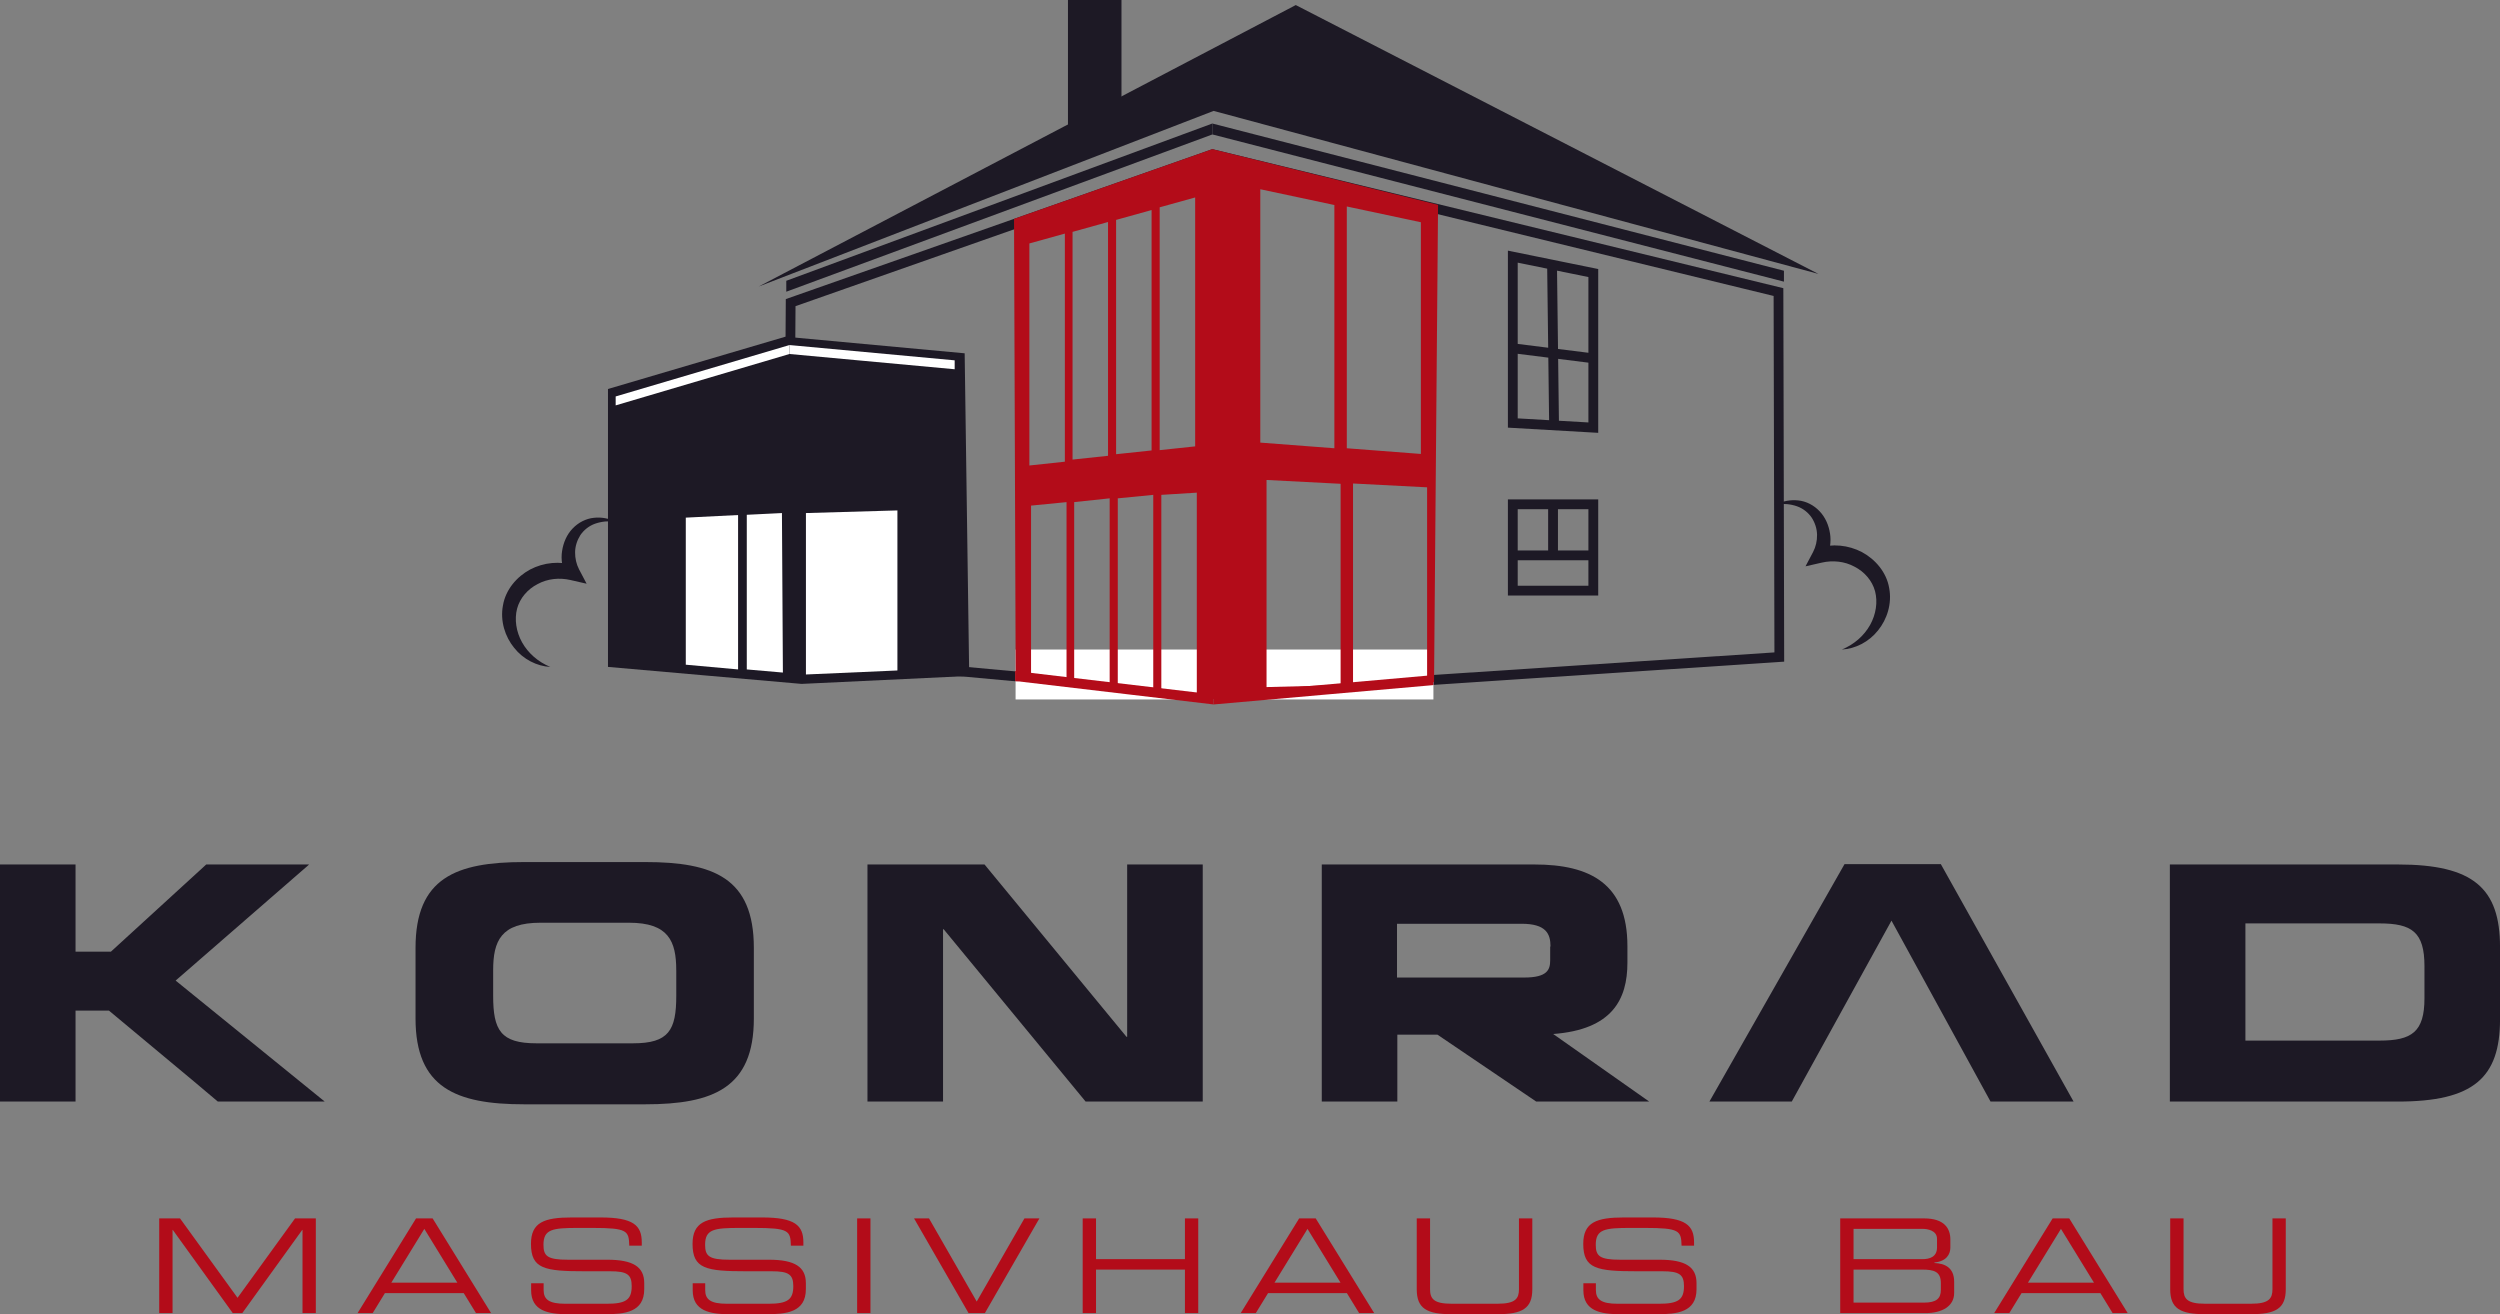
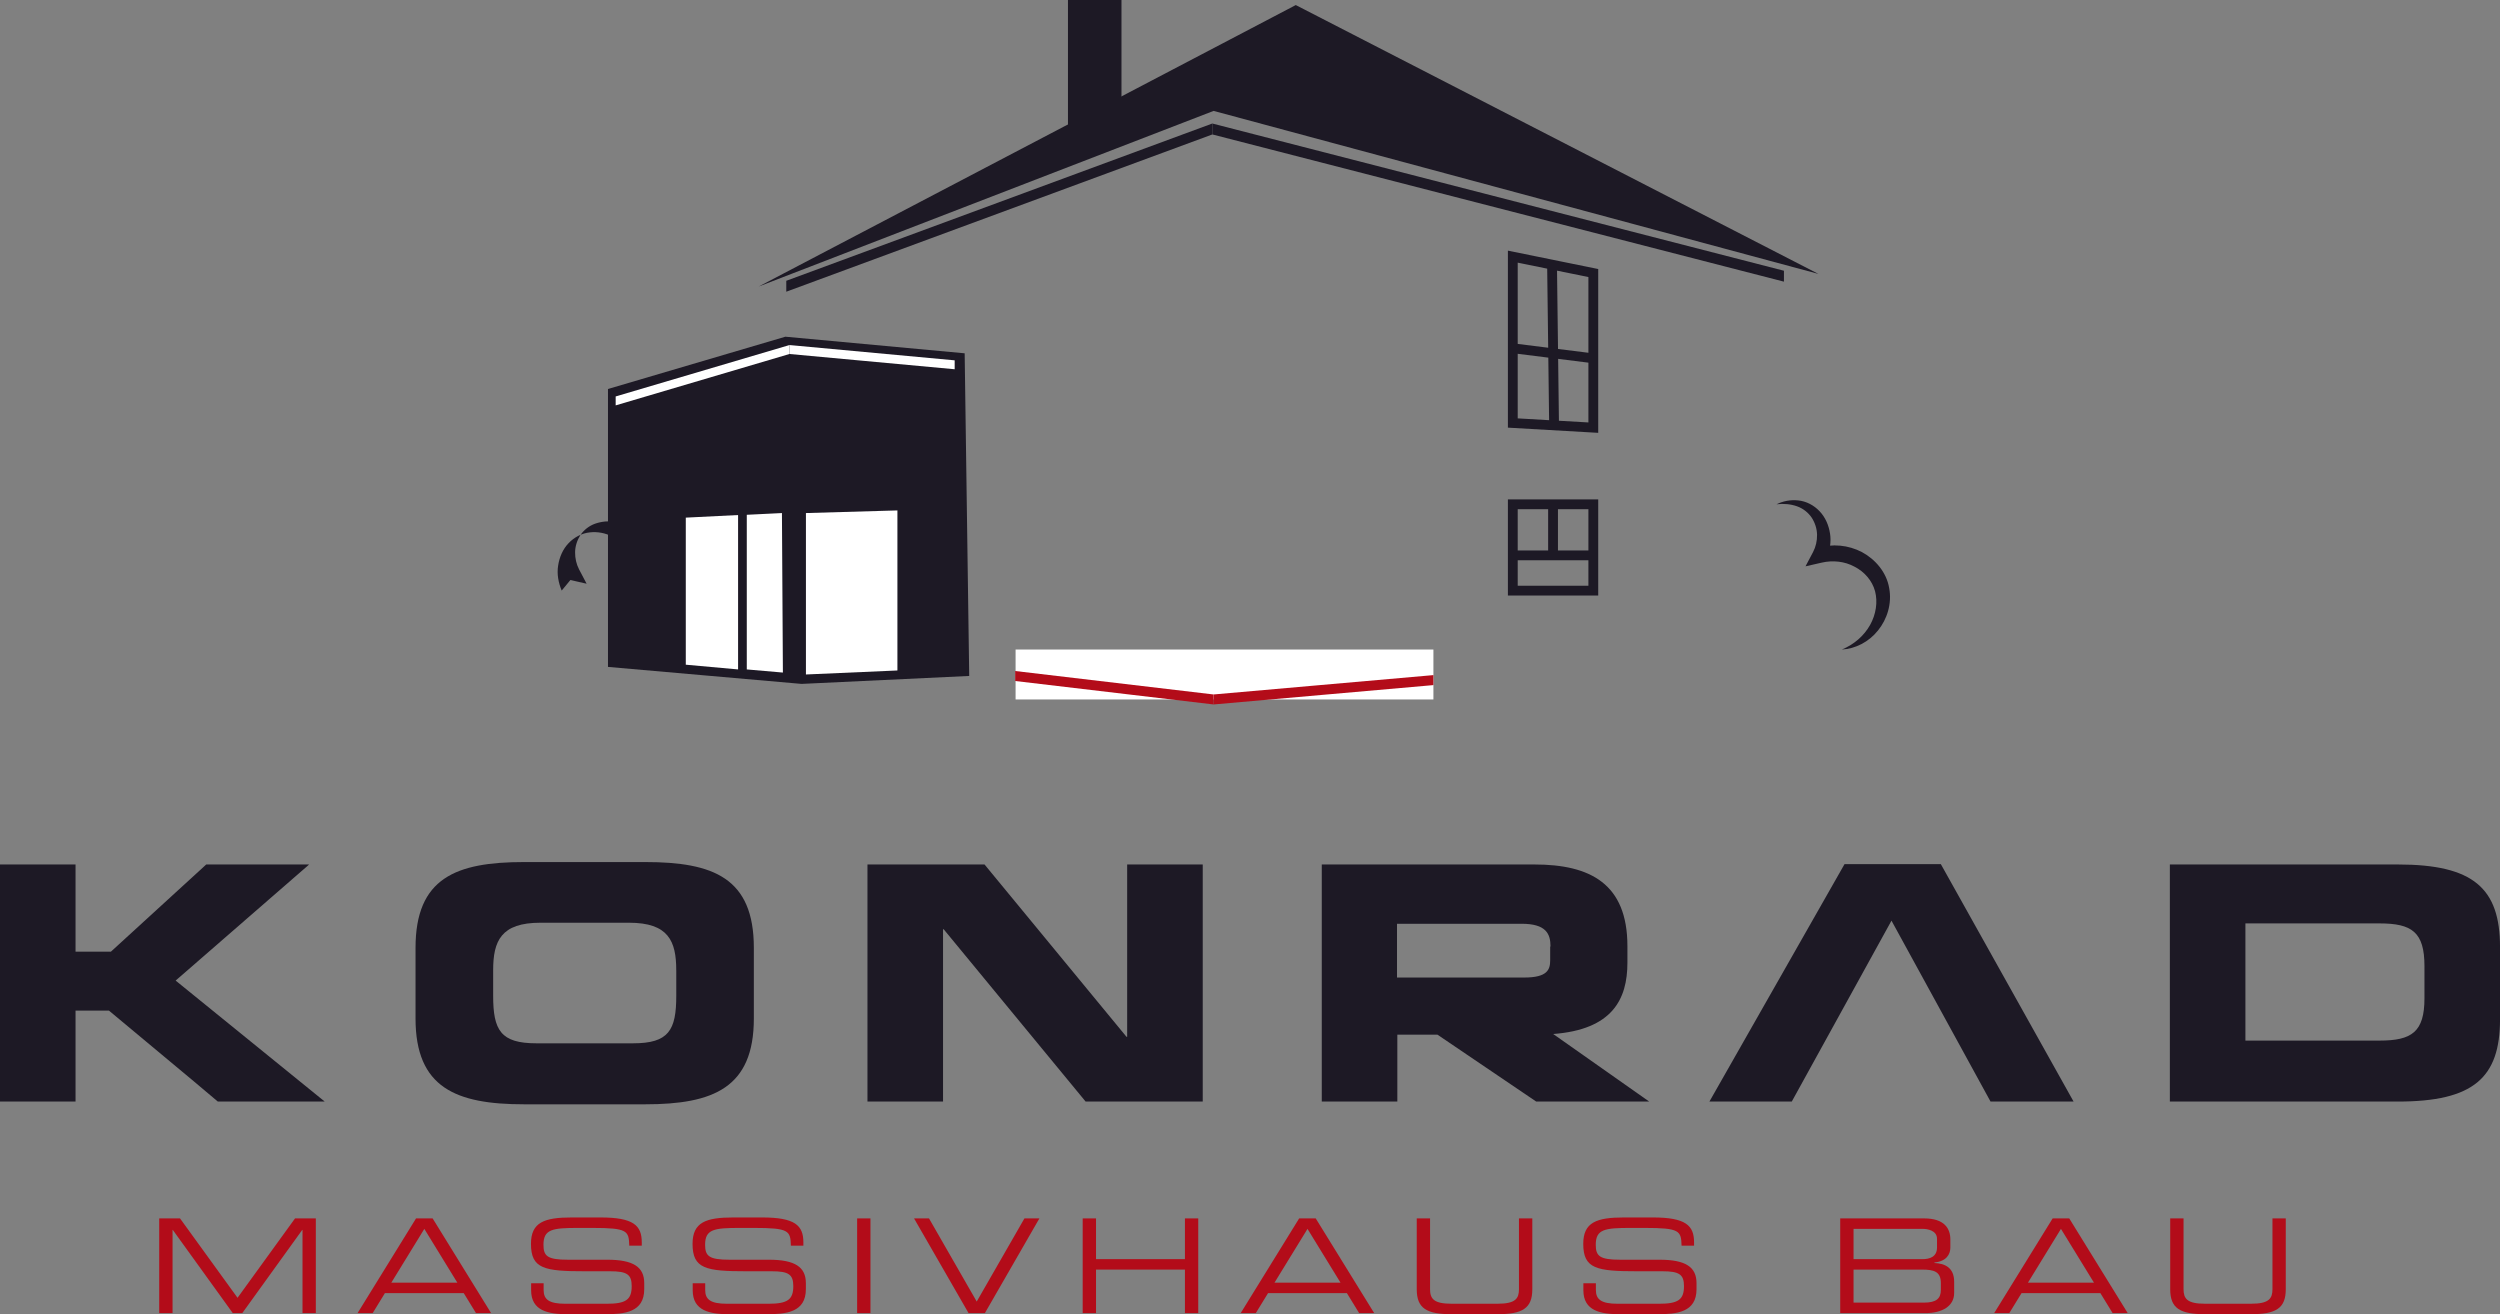
<svg xmlns="http://www.w3.org/2000/svg" id="Ebene_1" data-name="Ebene 1" viewBox="0 0 835.68 439.3">
  <rect x="0" y="0" width="835.68" height="439.3" fill="#808080" stroke="none" />
  <defs>
    <style>
      .cls-1 {
        fill: none;
        stroke: #1d1925;
        stroke-miterlimit: 10;
        stroke-width: 3.28px;
      }

      .cls-2 {
        fill: #fff;
      }

      .cls-3 {
        fill: #1d1925;
      }

      .cls-4 {
        fill: #b30c19;
      }
    </style>
  </defs>
  <polygon class="cls-3" points="72.81 368.22 64.74 361.42 36.41 337.81 25.25 337.81 25.25 368.22 0 368.22 0 288.97 25.25 288.97 25.25 318.11 37.08 318.11 68.94 288.97 103.3 288.97 103.08 289.2 58.71 327.78 108.54 368.22 72.81 368.22" />
  <path class="cls-3" d="M215.69,369.14h-40.5c-22.75,0-36.29-5.52-36.29-28.68v-23.62c0-23.38,13.54-28.68,36.29-28.68h40.5c22.76,0,36.3,5.3,36.3,28.68v23.62c0,23.15-13.54,28.68-36.3,28.68M226.05,324.33c0-9.79-2.62-15.89-15.81-15.89h-29.58c-13.2,0-15.81,6.1-15.81,15.89v8.53c0,11.51,2.5,15.89,14.45,15.89h32.31c11.95,0,14.45-4.38,14.45-15.89v-8.53Z" />
  <polygon class="cls-3" points="362.89 368.22 315.45 310.63 315.23 310.63 315.23 368.22 289.97 368.22 289.97 288.97 329.1 288.97 376.55 346.57 376.78 346.57 376.78 288.97 402.04 288.97 402.04 368.22 362.89 368.22" />
  <path class="cls-3" d="M551.29,368.22h-37.78l-32.99-22.35h-13.43v22.35h-25.26v-79.25h71.1c18.66,0,31.07,6.45,31.07,27.3v5.53c0,12.33-5.12,22.35-24.81,23.84l32.09,22.58ZM518.29,316.39c0-4.26-1.48-7.6-9.67-7.6h-41.64v17.97h42.55c7.74,0,8.65-2.65,8.65-5.76v-4.61h.12Z" />
  <polygon class="cls-3" points="665.38 368.22 632.27 307.75 598.94 368.22 571.41 368.22 616.57 288.86 648.77 288.86 693.14 368.22 665.38 368.22" />
  <path class="cls-3" d="M801.55,368.22h-76.23v-79.25h76.23c25.26,0,34.14,7.95,34.14,27.65v24.07c0,19.59-8.87,27.53-34.14,27.53M810.43,322.95c0-11.41-4.22-14.28-15.02-14.28h-44.83v39.17h44.83c10.8,0,15.02-2.88,15.02-14.17v-10.71Z" />
  <polygon class="cls-4" points="101.12 438.93 101.12 411.14 101.02 411.14 80.99 438.93 77.81 438.93 57.77 411.14 57.68 411.14 57.68 438.93 53.22 438.93 53.22 407.28 60.18 407.28 79.4 433.82 98.62 407.28 105.57 407.28 105.57 438.93 101.12 438.93" />
  <path class="cls-4" d="M159.11,438.93l-4.09-6.67h-26.36l-4.08,6.67h-5.05l19.54-31.65h5.55l19.54,31.65h-5.05ZM141.84,410.78l-11.04,17.99h22.08l-11.04-17.99Z" />
  <path class="cls-4" d="M202.12,439.3h-12.36c-6.49,0-12.22-1.11-12.22-8v-2.35h4.18v2.25c0,3.13,1.72,4.61,7.27,4.61h13.81c6.41,0,8.36-1.34,8.36-5.89,0-3.91-1.59-4.97-7.18-4.97h-8.45c-13.59,0-18.04-.83-18.04-9.16,0-7.22,4.46-8.83,13.64-8.83h9.59c11.04,0,13.81,2.67,13.81,8.33v1.1h-4.18c-.14-4.97-.59-5.93-12.31-5.93h-4.73c-8.59,0-11.64.41-11.64,5.61,0,3.77,1.23,5.02,8.18,5.02h13.18c8.68,0,12.32,2.44,12.32,7.82v2.02c0,7.78-6.63,8.38-13.22,8.38" />
  <path class="cls-4" d="M256.13,439.3h-12.36c-6.5,0-12.22-1.11-12.22-8v-2.35h4.18v2.25c0,3.13,1.72,4.61,7.27,4.61h13.82c6.4,0,8.36-1.34,8.36-5.89,0-3.91-1.59-4.97-7.18-4.97h-8.45c-13.59,0-18.05-.83-18.05-9.16,0-7.22,4.46-8.83,13.64-8.83h9.59c11.04,0,13.82,2.67,13.82,8.33v1.1h-4.18c-.14-4.97-.59-5.93-12.31-5.93h-4.73c-8.59,0-11.63.41-11.63,5.61,0,3.77,1.23,5.02,8.18,5.02h13.18c8.68,0,12.32,2.44,12.32,7.82v2.02c0,7.78-6.64,8.38-13.23,8.38" />
  <rect class="cls-4" x="286.52" y="407.28" width="4.45" height="31.65" />
  <polygon class="cls-4" points="329.22 438.93 323.76 438.93 305.54 407.28 310.54 407.28 326.49 435.07 342.44 407.28 347.44 407.28 329.22 438.93" />
  <polygon class="cls-4" points="396.09 438.93 396.09 424.39 366.37 424.39 366.37 438.93 361.91 438.93 361.91 407.28 366.37 407.28 366.37 420.89 396.09 420.89 396.09 407.28 400.54 407.28 400.54 438.93 396.09 438.93" />
  <path class="cls-4" d="M454.32,438.93l-4.09-6.67h-26.36l-4.09,6.67h-5.05l19.54-31.65h5.54l19.54,31.65h-5.05ZM437.06,410.78l-11.04,17.99h22.08l-11.04-17.99Z" />
  <path class="cls-4" d="M500.48,439.3h-15.18c-8.36,0-11.72-1.89-11.72-8.33v-23.7h4.45v23.65c0,3.13,1.14,4.88,7.13,4.88h15.46c6,0,7.13-1.75,7.13-4.88v-23.65h4.46v23.7c0,6.43-3.36,8.33-11.73,8.33" />
  <path class="cls-4" d="M553.86,439.3h-12.36c-6.49,0-12.22-1.11-12.22-8v-2.35h4.18v2.25c0,3.13,1.73,4.61,7.27,4.61h13.82c6.41,0,8.36-1.34,8.36-5.89,0-3.91-1.59-4.97-7.18-4.97h-8.45c-13.59,0-18.04-.83-18.04-9.16,0-7.22,4.45-8.83,13.63-8.83h9.59c11.04,0,13.82,2.67,13.82,8.33v1.1h-4.18c-.14-4.97-.58-5.93-12.31-5.93h-4.73c-8.59,0-11.64.41-11.64,5.61,0,3.77,1.23,5.02,8.18,5.02h13.18c8.68,0,12.32,2.44,12.32,7.82v2.02c0,7.78-6.63,8.38-13.23,8.38" />
  <path class="cls-4" d="M643.67,438.93h-28.54v-31.65h28.09c6.77,0,8.73,3.41,8.73,7.04v2.72c0,2.21-1.32,4.6-5.32,4.97v.18c3.45.14,6.59,1.52,6.59,6.25v3.78c0,4.42-4.08,6.71-9.54,6.71M647.49,414.09c0-2.85-3.36-3.31-4.68-3.31h-23.22v10.12h23c2.41,0,4.9-.73,4.9-3.9v-2.9ZM648.77,428.9c0-3.86-2.27-4.51-6.32-4.51h-22.86v11.04h23.54c4.18,0,5.64-1.42,5.64-4.23v-2.3Z" />
  <path class="cls-4" d="M706.19,438.93l-4.09-6.67h-26.36l-4.09,6.67h-5.05l19.54-31.65h5.55l19.54,31.65h-5.05ZM688.92,410.78l-11.04,17.99h22.08l-11.04-17.99Z" />
  <path class="cls-4" d="M752.35,439.3h-15.18c-8.36,0-11.73-1.89-11.73-8.33v-23.7h4.46v23.65c0,3.13,1.13,4.88,7.13,4.88h15.46c6,0,7.13-1.75,7.13-4.88v-23.65h4.45v23.7c0,6.43-3.36,8.33-11.72,8.33" />
  <polygon class="cls-3" points="607.86 91.57 405.68 37.07 253.62 95.77 433.14 1.69 607.86 91.57" />
  <polygon class="cls-3" points="596.32 94.15 405.26 44.94 405.26 41.29 596.32 90.5 596.32 94.15" />
  <polygon class="cls-3" points="405.26 44.94 262.83 97.51 262.83 93.86 405.26 41.28 405.26 44.94" />
  <path class="cls-1" d="M519.14,168.58v17.06M505.69,185.64h26.91M518.8,87.95l.68,54.11M505.69,116.41l26.91,3.37M532.6,197.44h-26.91v-28.86h26.91v28.86ZM532.6,142.95l-26.91-1.55v-55.61l26.91,5.48v51.68Z" />
  <polygon class="cls-3" points="323.98 225.95 267.94 228.61 203.23 222.93 203.23 130.03 262.53 112.55 322.46 118.1 323.98 225.95" />
  <rect class="cls-3" x="356.99" width="17.89" height="43.6" />
  <polygon class="cls-2" points="246.72 223.77 229.24 222.19 229.24 173.03 246.72 172.16 246.72 223.77" />
  <polygon class="cls-2" points="261.7 224.82 249.63 223.77 249.63 172.08 261.38 171.5 261.7 224.82" />
-   <path class="cls-3" d="M405.43,53.28l187.44,45.65.27,119.15-187.83,12.42-140.14-12.9.75-115.26,139.51-49.05ZM405.26,49.85l-142.59,50.13-.79,120.63,143.38,13.2,191.14-12.64-.28-124.84-190.86-46.48Z" />
  <polygon class="cls-2" points="299.98 224.12 269.4 225.46 269.4 171.5 299.98 170.62 299.98 224.12" />
  <polygon class="cls-2" points="263.9 118.33 205.8 135.51 205.8 132.52 263.9 115.34 263.9 118.33" />
  <polygon class="cls-2" points="319.12 123.43 263.89 118.33 263.89 115.34 319.12 120.45 319.12 123.43" />
  <rect class="cls-2" x="339.48" y="217.12" width="139.67" height="16.69" />
-   <path class="cls-4" d="M405.26,49.85l-66.3,23.31.56,154.6,5.13-.42v-58.33l11.86-1.16v60.07l-11.86-.57,60.61,6.47,74.1-5.83,1.34-159.52-75.44-18.6ZM355.95,154.33l-11.86,1.27v-74.22l11.86-3.3v76.25ZM358.52,77.51l11.86-3.3v78.15l-11.86,1.26v-76.11ZM370.93,229.67l-11.86-1.76v-60.07l11.86-1.26v63.09ZM373.08,73.51l11.86-3.3v80.36l-11.86,1.26v-78.32ZM385.5,230.58l-11.86-1.83v-62.17l11.86-1.16v65.16ZM387.65,69.3l11.86-3.3v83.21l-11.86,1.26v-81.17ZM400.06,231.98l-11.86-.56v-66l11.86-.74v67.3ZM421.28,63.26l24.76,5.27v81.31l-24.76-1.89V63.26ZM448.13,229.04l-24.76.63v-69.23l24.76,1.28v67.32ZM450.2,69.02l24.76,5.27v77.45l-24.76-1.9v-80.82ZM477.04,227.35l-24.76,2.32v-68.05l24.76,1.28v64.46Z" />
  <polygon class="cls-4" points="405.66 235.48 339.35 227.64 339.35 224.3 405.66 232.14 405.66 235.48" />
  <polygon class="cls-4" points="479.15 229.01 405.66 235.48 405.66 232.14 479.15 225.67 479.15 229.01" />
  <path class="cls-3" d="M593.82,168.58c2.18-1.08,4.71-1.59,7.3-1.3,2.6.26,5.19,1.57,7.09,3.59,1.94,2.01,3.1,4.72,3.52,7.51.45,2.81-.09,5.73-1.19,8.35l-2.91-3.53c4.79-1.56,10.24-1.02,14.76,1.35,4.46,2.39,8.23,6.75,9.11,12.03.98,5.19-.7,10.44-3.75,14.18-3.03,3.82-7.59,6.13-12.06,6.36,4.15-1.73,7.43-4.65,9.42-8.2,1.99-3.55,2.61-7.7,1.67-11.28-.95-3.55-3.56-6.53-6.88-8.22-3.3-1.79-7.24-2.2-10.94-1.35l-5.43,1.24,2.52-4.77c.92-1.75,1.37-3.74,1.34-5.75-.03-2.02-.67-4.01-1.78-5.74-1.15-1.69-2.84-3.07-4.92-3.81-2.08-.73-4.47-.97-6.86-.67" />
-   <path class="cls-3" d="M205.8,174.38c-2.39-.31-4.78-.06-6.86.67-2.08.74-3.77,2.12-4.93,3.81-1.1,1.73-1.75,3.72-1.77,5.74-.02,2.01.42,4,1.34,5.75l2.51,4.77-5.42-1.24c-3.71-.85-7.65-.44-10.94,1.35-3.32,1.69-5.93,4.67-6.88,8.22-.93,3.58-.32,7.73,1.67,11.28,1.99,3.55,5.27,6.48,9.41,8.2-4.46-.23-9.02-2.54-12.05-6.36-3.06-3.74-4.74-8.99-3.76-14.18.88-5.28,4.64-9.64,9.11-12.03,4.52-2.37,9.96-2.91,14.76-1.35l-2.91,3.53c-1.1-2.62-1.65-5.54-1.19-8.35.42-2.79,1.57-5.5,3.51-7.51,1.91-2.02,4.49-3.33,7.09-3.59,2.59-.3,5.12.22,7.3,1.3" />
+   <path class="cls-3" d="M205.8,174.38c-2.39-.31-4.78-.06-6.86.67-2.08.74-3.77,2.12-4.93,3.81-1.1,1.73-1.75,3.72-1.77,5.74-.02,2.01.42,4,1.34,5.75l2.51,4.77-5.42-1.24l-2.91,3.53c-1.1-2.62-1.65-5.54-1.19-8.35.42-2.79,1.57-5.5,3.51-7.51,1.91-2.02,4.49-3.33,7.09-3.59,2.59-.3,5.12.22,7.3,1.3" />
</svg>